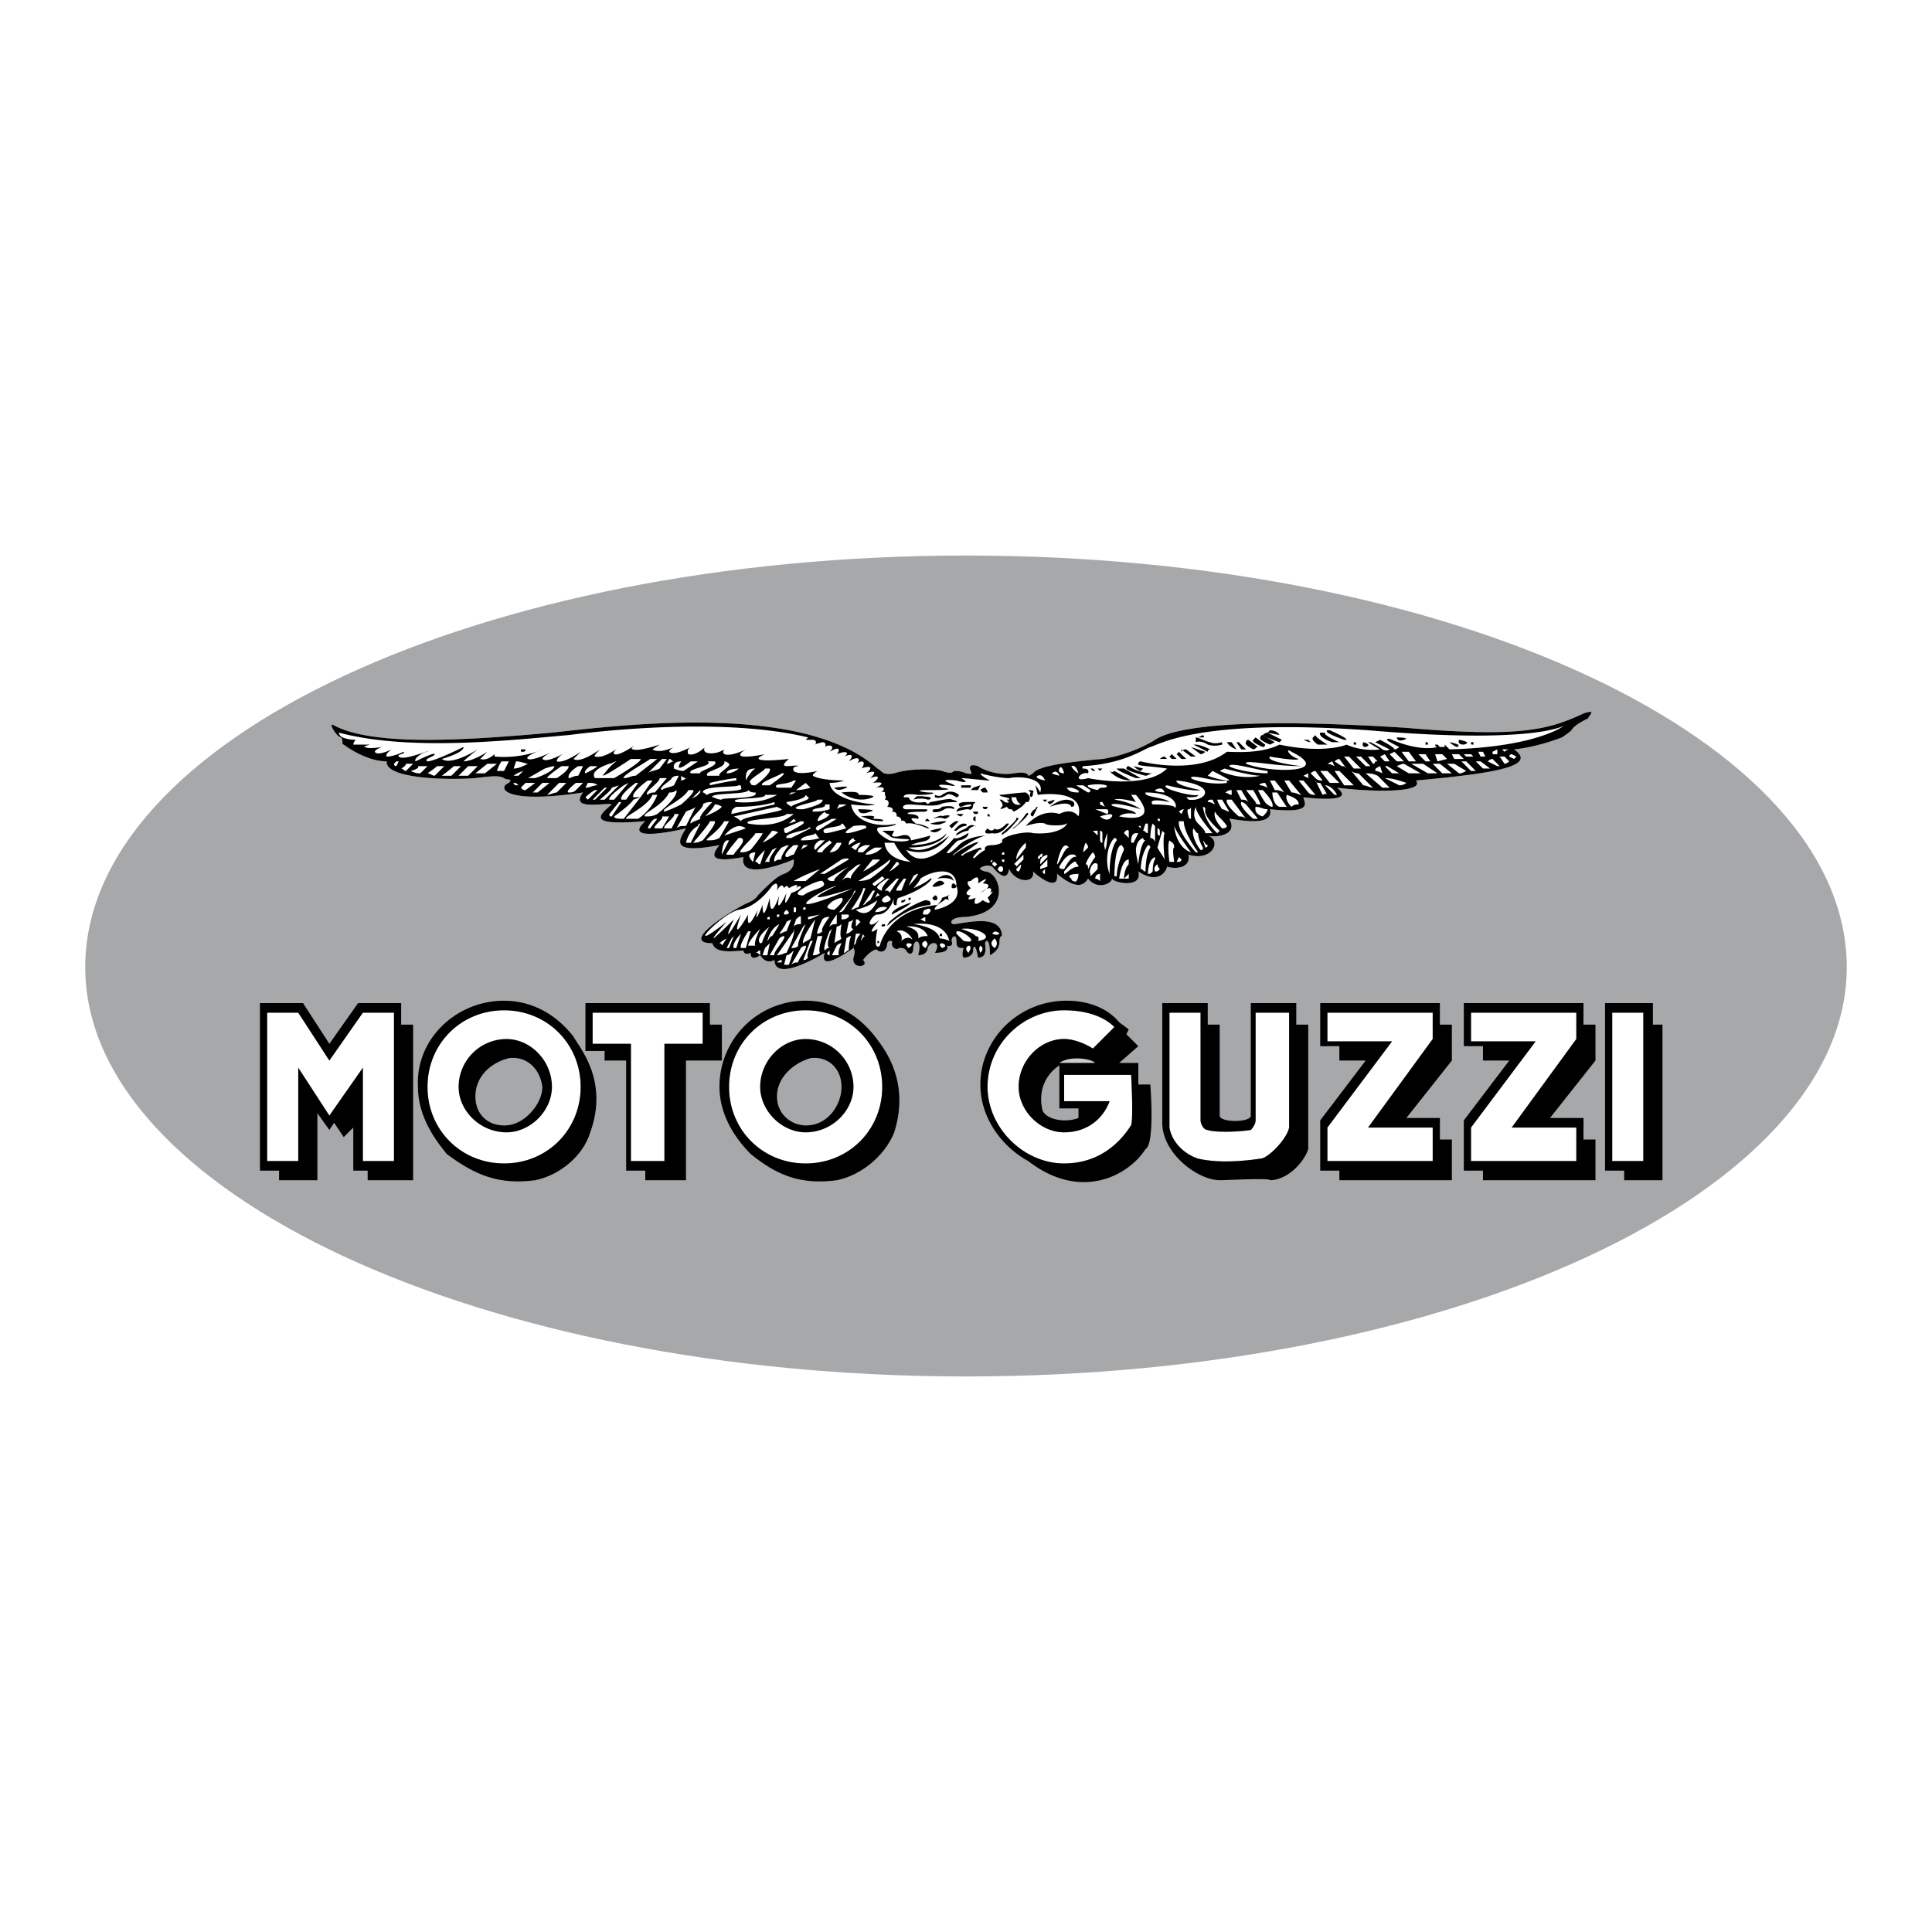
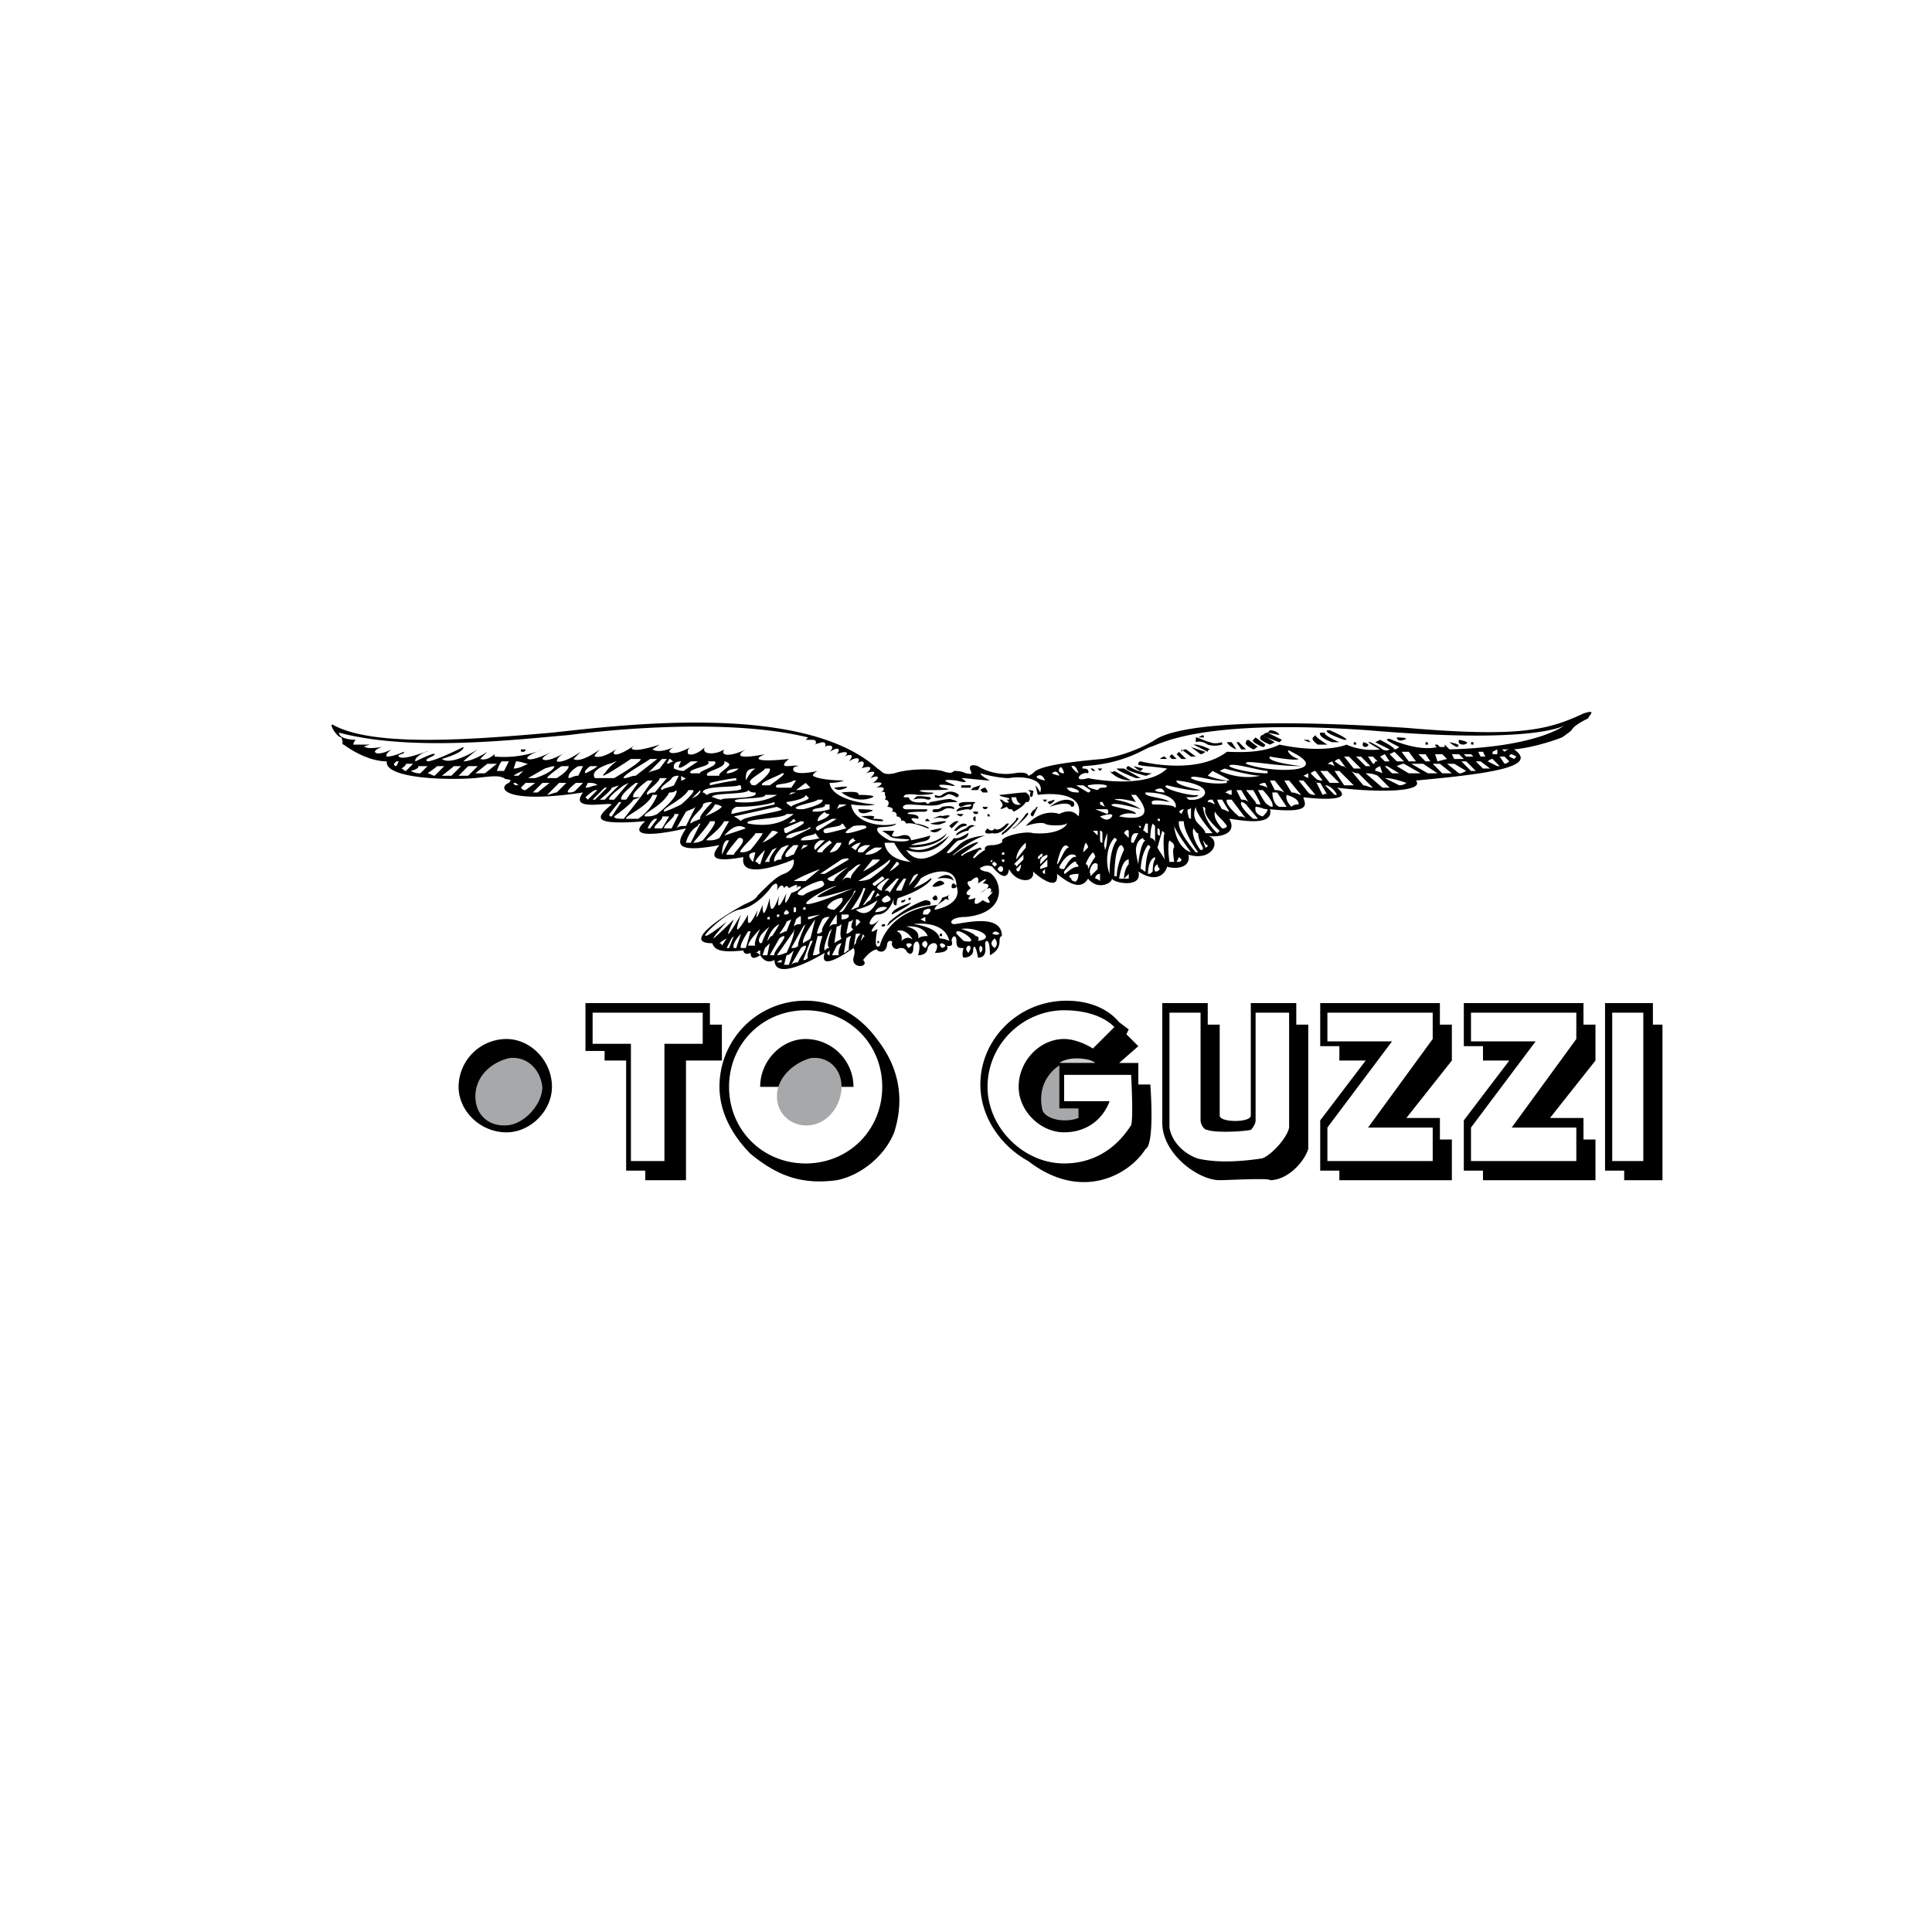
<svg xmlns="http://www.w3.org/2000/svg" width="2500" height="2500" viewBox="0 0 192.756 192.756">
  <g fill-rule="evenodd" clip-rule="evenodd">
    <path fill="#fff" d="M0 0h192.756v192.756H0V0z" />
-     <path d="M8.504 96.498c0-22.686 39.4-41.072 87.874-41.072s87.874 18.387 87.874 41.072c0 22.445-39.4 40.832-87.874 40.832S8.504 118.943 8.504 96.498zm64.234 11.939c0-4.298 3.343-7.641 7.642-7.641 4.298 0 7.641 3.343 7.641 7.641 0 4.299-3.343 7.642-7.641 7.642-4.299-.001-7.642-3.344-7.642-7.642zm40.116 3.821c-1.67 2.626-4.059 3.82-6.686 3.82-4.059 0-7.641-3.582-7.641-7.642 0-4.298 3.582-7.641 7.641-7.641 1.91 0 3.82.478 5.016 1.672l-2.15 2.148c-.715-.478-1.91-.955-2.865-.955-2.387 0-4.537 2.149-4.537 4.775 0 2.389 2.15 4.537 4.537 4.537 2.15 0 3.82-1.193 4.537-3.104h-4.537v-2.627h6.686c-.001.002.239 4.3-.001 5.017zm6.925-.478c0 .238.238.955.717.955.477.238 2.865.238 4.297 0 0 0 .479-.478.479-.955v-10.746h3.344v11.462c-.24 1.194-2.15 3.104-2.867 3.104-1.67.238-4.059.478-6.207 0-1.434-.478-2.627-1.672-2.865-3.104v-11.462h3.104v10.746h-.002zm23.162-8.119l-6.447 8.835h6.447v3.343h-10.506v-3.343l6.447-8.597h-6.447v-2.865h10.506v2.627zm14.329 0l-6.447 8.835h6.447v3.343h-10.508v-3.343l6.447-8.597h-6.447v-2.865h10.508v2.627zm6.685-2.627v14.805h-3.104v-14.805h3.104zm-93.844 3.105H66.29v11.7h-3.343v-11.7h-3.821v-3.104H70.11v3.104h.001zm-27.46 4.298c0-4.298 3.343-7.641 7.641-7.641 4.299 0 7.642 3.343 7.642 7.641 0 4.299-3.343 7.642-7.642 7.642-4.298-.001-7.641-3.344-7.641-7.642zm-9.791-2.626l3.343-4.776h3.104v14.805h-3.104v-9.312l-3.343 4.775-3.104-4.775v9.312h-3.104v-14.805h3.104l3.104 4.776zm.478-33.431c4.059 2.149 13.611 1.433 21.729.716 6.686-.716 25.073-3.104 32.476 3.582.477.239.477.716 1.671.478 1.433-.478 3.821-.478 4.775-.239.717.239.956.239 1.194 0 .238 0 .716 0 1.194.239.239 0 .716.239.478-.239-.239-.478 0-.716.716-.478.717.478 2.148.955 3.582.716 1.432-.239 1.432.239 1.432.239s.24 0 .717-.478c.479-.239 1.193-.716 6.686-1.194 3.105-.478 5.254-1.91 5.254-1.91 1.434-.955 6.447-2.388 25.072-1.194 11.223.956 14.09.239 17.67-1.433 1.434-.478.479.239.479.478-.479.239-1.434.716-1.672 1.194-.238.239-.955.717-.955.717s-2.387.955-4.775 1.194c2.389 1.671-1.91 2.388-9.791 3.104.955 1.194-4.059 1.194-7.879.716 2.148 1.671-3.344.955-3.344.955 0 .478 1.193 1.671-3.342 1.194.477 1.911-3.582.955-4.061.955.955 1.672-1.432 1.911-2.148 1.672 1.432.478.477 2.626-1.91 1.91.238 1.433-1.434 1.433-2.15 1.194 0 .238-.715 1.91-2.865.478.479 1.671-2.387 1.194-2.627.716 0 .478-1.432 1.194-2.387 0-.717 1.194-1.91.478-3.105-.478.24 1.911-1.91.239-2.387-.238.238 1.194-1.672 1.194-2.389-.239-.238 1.672-1.672-.238-1.672-.238s-.477-.239-.955 0c-.715.238.24.478.24.478 1.432 0 2.865 4.059-1.911 4.537-1.671 0-1.671.716-1.194.716.716 0 4.775-1.194 4.775 1.194-.238 0-.238.478-.238.478 0 .238 0 .955-.955 1.433 0-1.91-.477-1.433-.477-1.194 0 .478.238 1.433-.717 1.433-.238-1.433-.479-1.194-.479-.716s-.477.716-.955.716c-.239-.239 0-.956 0-.956-.478 0-.717 0-.717-.716 0-.717-.477-.478-.477 0 .239.716-.478.478-.478.478s.478.716-1.194.716c.716-1.194-.478-1.194-.717-.478 0 0 0 .717-.955.717.478-1.671-.478-1.671-.478-.717 0 .717-.478.717-.716.239-.239-.239-.239-.239-.716-.239-.239.239-.716 0-.716-.478.239-.238-.478-.477-.478.239-.239.955-.955.478-.955.478 0-.239-.717 0-1.433.955.716.717-1.194.955-.955-.239.239-.716 0-.956 0-.956s-3.582 2.627-2.865.478c0 0-5.015 3.104-5.015.716-.478.238-.955.238-1.433-.478-.717.478-.955.239-.955-.239-.478.239-.716 0-.716-.239-2.149.239-2.866 0-3.104-.717-2.865 0 .478-2.388 3.104-3.82.477-.239 1.194-.478 1.433-.955 1.194-1.194 1.91-1.911 2.626-2.149 1.194-.478.955-1.433.955-1.433s-5.492 2.388-5.014-.239c-2.627.478-3.582.239-2.388-1.194-5.015.955-4.06-.478-3.343-1.671-.955.239-6.447 1.433-4.06-.716-5.731.478-4.776-.478-3.343-1.672-.478-.239-4.298.717-2.865-1.193-7.88 1.193-8.596-.478-7.403-.956.478-.478-.238-.239-.478-.478-.477-.239-.955-.239-2.865 0-3.104.239-9.074 0-8.835-1.671-2.149 0-4.298-1.672-4.298-1.672-.239 0 0-.239-.239-.716-.475.001-1.43-1.671-.714-1.193z" fill="#a6a8aa" />
    <path d="M114.287 114.646c-1.672 2.627-6.447 5.253-11.701 1.193-2.627-1.433-4.775-4.298-4.775-7.641 0-4.537 3.82-8.357 8.596-8.357 2.15 0 4.061.716 5.254 2.148l.955.717-.238.478 1.193 1.194-1.91 1.671h1.91v2.149h1.195s.476 5.97-.479 6.448zm-1.433-2.388c-1.67 2.626-4.059 3.82-6.686 3.82-4.059 0-7.641-3.582-7.641-7.642 0-4.298 3.582-7.641 7.641-7.641 1.91 0 3.82.478 5.016 1.672l-2.15 2.148c-.715-.478-1.91-.955-2.865-.955-2.387 0-4.537 2.149-4.537 4.775 0 2.389 2.15 4.537 4.537 4.537 2.15 0 3.82-1.193 4.537-3.104h-4.537v-2.627h6.686c-.001.002.239 4.3-.001 5.017zM83.245 78.588s.239.478 1.194 0c.477-.238-1.194 0-1.194 0zm.716.478s1.433 1.193 3.104.477c.478-.239-1.433-.239-1.433-.239.24-.477-1.671-.238-1.671-.238zm1.671 1.671s0 .717 1.194.239c.956-.239-1.194-.239-1.194-.239zm.24.717c.238 0 .955.478 2.148.478.478-.239-.955-.239-.955-.239.717-.478-1.193-.239-1.193-.239zm1.671 12.655c.239 0 .239-.238 0-.238v.238zm.716-1.91s-.478 0-.239.239c.478 0 .239-.239.239-.239zm1.91-2.387c-.239 0-.239 0-.239.239.478-.001.478-.478.239-.239zm.478-.239h.239c0 .239-.239.239-.239.239v-.239zm4.298-1.194s0-.239.239-.239l.238.239c0 .238-.238.238-.238.238-.239 0-.239 0-.239-.238zm-1.433-.716s1.194-.956 1.672.239c-.477-.479-1.672-.239-1.672-.239zm-.477.716s.716-.956 1.194-.239c-.239.239-1.194.477-1.194.239zm0 1.194l.239-.239c.238 0 .238.239.238.239 0 .239 0 .239-.238.239 0 0-.239 0-.239-.239zm-4.298 2.626s1.671-1.671 4.06-1.91c.239-.478-.478-.478-.478-.478s-1.671.478-3.582 2.149c-.478.717 0 .239 0 .239zm.239-.955s1.91-.955 1.91-1.194c-2.149.717-1.91 1.194-1.91 1.194zm4.775 2.15c0-.239 0-.239.238-.239v.239h-.238zM51.963 74.768h.478c0 .239-.239.239-.239.239-.239 0-.239 0-.239-.239zM33.338 72.38c4.059 2.149 13.611 1.433 21.729.716 6.686-.716 25.073-3.104 32.476 3.582.477.239.477.716 1.671.478 1.433-.478 3.821-.478 4.775-.239.717.239.956.239 1.194 0 .238 0 .716 0 1.194.239.239 0 .716.239.478-.239-.239-.478 0-.716.716-.478.717.478 2.148.955 3.582.716 1.432-.239 1.432.239 1.432.239s.24 0 .717-.478c.479-.239 1.193-.716 6.686-1.194 3.105-.478 5.254-1.91 5.254-1.91 1.434-.955 6.447-2.388 25.072-1.194 11.223.956 14.09.239 17.67-1.433 1.434-.478.479.239.479.478-.479.239-1.434.716-1.672 1.194-.238.239-.955.717-.955.717s-2.387.955-4.775 1.194c2.389 1.671-1.91 2.388-9.791 3.104.955 1.194-4.059 1.194-7.879.716 2.148 1.671-3.344.955-3.344.955 0 .478 1.193 1.671-3.342 1.194.477 1.911-3.582.955-4.061.955.955 1.672-1.432 1.911-2.148 1.672 1.432.478.477 2.626-1.91 1.91.238 1.433-1.434 1.433-2.15 1.194 0 .238-.715 1.91-2.865.478.479 1.671-2.387 1.194-2.627.716 0 .478-1.432 1.194-2.387 0-.717 1.194-1.91.478-3.105-.478.24 1.911-1.91.239-2.387-.238.238 1.194-1.672 1.194-2.389-.239-.238 1.672-1.672-.238-1.672-.238s-.477-.239-.955 0c-.715.238.24.478.24.478 1.432 0 2.865 4.059-1.911 4.537-1.671 0-1.671.716-1.194.716.716 0 4.775-1.194 4.775 1.194-.238 0-.238.478-.238.478 0 .238 0 .955-.955 1.433 0-1.91-.477-1.433-.477-1.194 0 .478.238 1.433-.717 1.433-.238-1.433-.479-1.194-.479-.716s-.477.716-.955.716c-.239-.239 0-.956 0-.956-.478 0-.717 0-.717-.716 0-.717-.477-.478-.477 0 .239.716-.478.478-.478.478s.478.716-1.194.716c.716-1.194-.478-1.194-.717-.478 0 0 0 .717-.955.717.478-1.671-.478-1.671-.478-.717 0 .717-.478.717-.716.239-.239-.239-.239-.239-.716-.239-.239.239-.716 0-.716-.478.239-.238-.478-.477-.478.239-.239.955-.955.478-.955.478 0-.239-.717 0-1.433.955.716.717-1.194.955-.955-.239.239-.716 0-.956 0-.956s-3.582 2.627-2.865.478c0 0-5.015 3.104-5.015.716-.478.238-.955.238-1.433-.478-.717.478-.955.239-.955-.239-.478.239-.716 0-.716-.239-2.149.239-2.866 0-3.104-.717-2.865 0 .478-2.388 3.104-3.82.477-.239 1.194-.478 1.433-.955 1.194-1.194 1.91-1.911 2.626-2.149 1.194-.478.955-1.433.955-1.433s-5.492 2.388-5.014-.239c-2.627.478-3.582.239-2.388-1.194-5.015.955-4.06-.478-3.343-1.671-.955.239-6.447 1.433-4.06-.716-5.731.478-4.776-.478-3.343-1.672-.478-.239-4.298.717-2.865-1.193-7.88 1.193-8.596-.478-7.403-.956.478-.478-.238-.239-.478-.478-.477-.239-.955-.239-2.865 0-3.104.239-9.074 0-8.835-1.671-2.149 0-4.298-1.672-4.298-1.672-.239 0 0-.239-.239-.716-.475.001-1.43-1.671-.714-1.193zm64.473 4.776s1.672.478 2.865.478c1.195-.239 3.582 0 3.105 1.433-.24-.478-.479-.717-.479-.717l.238.955s4.777-.716 4.061 2.149c-.717-.955-1.91-.239-1.91-.239s-1.672-.716-3.344 1.194c1.434-.478 1.91-.239 1.91-.239.238.239 1.91.239 2.148 0 .24-.239-.238 1.194-3.342.955-.717-.238-2.865.239-3.105.717.24.239-.477.478-.955.478-.955 0-.715.478-.715.478s-.479.239-.955.716c-.24.239-.24 0-.24 0s.717-.955.717-.716c.238 0 0-.239 0-.239s-1.433.478-1.671.716-.239 0-.239 0 1.434-.955 1.672-1.194-1.194.239-2.388 1.194c-.716.478 1.433-1.433 3.105-1.91.238 0-1.672 0-2.627.955-1.194 1.194-1.194.716-1.194.716s.955-1.194 1.194-1.194.955-.239.955-.717c.239-.238-.955.717-1.433.478-.716.955-3.343 3.343-4.776 1.194 2.866.955 4.298-1.433 4.298-1.433s-2.388 2.149-4.06 1.194c3.343 0 3.821-1.433 3.821-1.433s-.956 1.194-3.582 1.194c.956-.478 1.911-.239 1.911-.955-.717.239-1.911.478-1.911.478s0-.717-.955-.478c-.716.239-.955 0-.955 0l.239-.478H88.02l.717.478c.239.478 2.388.239 1.91.478s-1.91 0-1.91 0-1.433-.717-1.194-1.194c0-.239 1.433 0 1.91-.478-1.91.478-4.298-.239-4.537-1.911 1.91.239 2.388 0 2.388 0s-4.298-.239-4.537-2.149c.955 0 1.433-.239 1.433-.239s-2.388 0-3.104-.478c0-.239.478-.478.478-.478s-1.911.478-2.388 0c-.239-.478.478-.478.478-.478-.239-.239-2.388.478-.955-.717-2.149.239-4.06.239-2.388-.478-2.388.478-3.104.239-1.91-.477-1.433.716-2.627.716-2.149 0-.716.477-1.671.477-1.91.239-.239-.239 0-.478 0-.478s-.955.956-1.671.716c-.239-.477.239-.716.239-.716s-1.672.956-2.149.478c0-.239.478-.478.478-.478s-1.433.716-2.149.239l.716-.478s-2.149.717-2.626.478c-.478 0 .239-.478.239-.478s-1.672 1.194-2.149.955c-.239-.238.478-.716.478-.716s-1.433 1.194-2.388.956c-.239 0 .478-.716.478-.716s-1.91 1.433-2.626.955l.716-.716s-1.672 1.194-2.388.955c0-.478.955-.955.955-.955s-1.91 1.194-2.388.716c0-.238.955-.716.955-.716s-1.91.955-2.388.716c-.478-.238 1.433-.955 1.433-.955s-1.911.955-4.776.716v-.239s-.716.717-1.433.478l.717-.716s-1.433.955-2.388.955c.478-.478 1.433-1.194 1.433-1.194s-2.626 1.671-3.582.955c2.388-.716 2.149-1.194 2.149-1.194s-2.866 1.433-3.582 1.433c-.478-.239.716-.478.716-.717 0-.238-1.91.717-1.91.717-.238-.239.716-.955 1.194-.955.238-.239-2.388.955-2.866.478-.239-.239.716-.239.478-.478 0 0-.955.478-1.671.478-.239-.239.478-.716.478-.716s-1.433.716-1.672.239c0-.239.717-.478.717-.478s-1.433.239-1.672 0c-.478 0 .478-.239.478-.239h-1.671c0-.239.238-.478.238-.478s-1.671 0-1.671-.716c7.164 1.911 17.432.716 22.924.239 1.91-.239 15.043-1.91 23.878.239l-.238.238h.716s.478 0 .239.478c-.239 0 .716-.239.716-.239s.478 0 .239.478c.239-.239 1.194-.239.478.478 1.194-.717.955 0 .716.238 1.194-.477 1.194 0 .716.239 1.194-.478.716.238.478.478 1.194-.717 1.194 0 .716.239 1.194-.716.716.478.478.478 1.433-.478.955.239.478.478 1.433-.478.716.239.477.478 1.194-.478.717.239.239.478 1.671-.239.478.478.239.478 1.433-.239.716.478.478.478.716-.239.478.238.478.238.239.239 0 .478 0 .478.478 0 .478.478.239.717.478 0 .716.238.478.478.478 0 .478.238.478.478.478 0 .478.478.478.478.239-.239.478.239.478.239s.478-.239 2.149.478c.478 0-.716-.478-1.194-.478-.239-.239-.955-.716.239-.478.239-.478-.955-.478-.955-.478s-.716-.238 1.671-.238c.478-.239 0-.239 0-.239h-1.91c-.478 0-.478-.478.239-.478.955 0 2.388.239 3.104 0 .478-.239 1.194-.239 1.671-.239.239 0-.238-.239-.477-.239 0-.239-1.91.239-2.149.239-.239.239-.239.239-.478 0-.239 0-1.433.239-1.671-.478h-.478s-.239-.477 1.433-.239c1.433 0 1.91-.238 1.194-.238-.717 0-1.672-.239-.478-.239s3.343 0 1.671-.239c-.955-.478.717-.239.717-.239s1.194.239 0-.239.716-.239.716-.239 1.671.478.478-.239c.478 0 2.389.239 2.865.239-.963-.479-.963-.718-.963-.718zm-46.564-.478c.478 0 .955-.239 1.433-.478-.239 0-.716-.239-1.194-.239l-.239.717zm-.478-.716h-.716c-.239.239-.478.955-.478.955h.716l.478-.955zm-1.193.239h-.955l-1.194.955h.955l1.194-.955zm-1.911.238h-.955l-.956.955h.956l.955-.955zm-1.671 0h-.716c-.239.239-1.194.955-1.194.955h.955l.955-.955zm-1.672 0h-.716c-.239.239-.955.716-.955.716.238 0 .478.239.716.239l.955-.955zm-1.671 0h-.956c.239.239-.716.478-.716.478.478.239.716.239.955.239l.717-.717zm-1.433-.238h-.717c0 .239-.478.478-.478.478.239 0 .239.239.478.239l.717-.717zm-1.433-.239h-.239l-.239.239c0 .239.239.239.239.239l.239-.478zm11.94 2.388c-.239-.239-.239-.239-.478-.239 0 .239.239.239.478.239zm6.686.238c.478 0 .716-.239 1.194-.239-.239-.239-.478-.239-.955-.239l-.239.478zm1.193.239h-.239c-.478.239-.955.716-.955.716l.239.239.955-.955zm8.358-.955s.239 0 .478-.239c0 0-.239 0-.478-.239v.478zm-5.969 2.149h-.239l-.955 1.194c0 .239 0 .239.239.239l.955-1.433zm6.924-.239c.238-.239.478-.239.716-.478.239-.238.239-.238.239-.478l-.955.956zm-3.342 1.91h-.239c-.478.239-.716.956-.716.956h.239l.716-.956zm4.775-.238c.478-.239 1.194-.478 1.671-.955 0 0-.239-.239-.716-.239 0 .239-.955 1.194-.955 1.194zm-.477.716c-.239 0-.239.239-.239.239-.955.478-1.194 1.671-1.194 1.671h.478l.955-1.91zm2.865 1.672h-.239c-.478.239-.478 1.433-.478 1.433l.717-1.433zm3.343.239c.478-.239.955-.478 1.433-.956.239 0 0-.238-.478-.238l-.955 1.194zm-.716.955s-1.194 0-.239.955l.239-.955zm4.537-.239c.238-.239.478-.239.716-.478h-.478l-.238.478zm-27.7-7.88c-.716.239-.955.478-.955.478h.478l.477-.478zm6.209.239c.478-.239.955-.478 1.194-.716h-.716c-.001-.001-.717.477-.478.716zm8.118-.955c.239 0 .478-.239.716-.239-.238 0-.238-.239-.478-.239l-.238.478zm5.97.955c.478 0 .955-.239 1.194-.478 0 0-1.194 0-1.194.478zm1.911.716v-.239c0-.716.238-.955.955-.955-.478.239-.955 1.194-.955 1.194zm5.969.239l.478.478s-.717.239-1.433.239l.955-.717zm-25.072-1.672c-.239 0-.956.239-.956.239l-1.671.955h.716c1.433-.477 1.911-.955 1.911-1.194zm1.432 0h-.716s-1.433.955-1.433 1.194h.955s1.194-.716 1.194-1.194zm1.433 0h-.478c-1.194.716-.955 1.194-.955 1.194.239 0 .478-.239.955-.239l.478-.955zm-4.776 1.672h-.955l-.478.478c.239.239.239.239.478.239l.955-.717zm1.433 0h-.716l-.956.956h.478l1.194-.956zm1.671 0h-.717l-1.193 1.194c.238 0 .716-.238.955-.238l.955-.956zm1.672 0h-.716c-1.194.956-.716.956-.716.956.239 0 .478 0 .716-.239l.716-.717zm3.343-2.149c-.239 0-.478.239-.717.239-2.149.716-1.433 1.433-1.433 1.433h1.91s2.866-1.671 2.627-1.911h-.955s-3.582 2.388-2.627 1.433c.717-.955 1.195-1.194 1.195-1.194zm4.06-.239h-.717c-.239.239-2.865 1.672-2.627 1.911.478 0 .717-.239 1.194-.239l2.15-1.672zm.954 0h-.478l-1.433 1.433c.239-.239.716-.239 1.194-.478l.717-.955zm5.731 7.641c.239-.239 1.194-1.433 2.149-.716l-2.149.716zm1.194-5.492v-.239c-.239 0-1.671.239-2.626.478v.239s2.149-.478 2.626-.478zm0 2.149c2.627.239 4.06-.716 4.06-.716H76.32c.239.477-3.821.238-2.866.716zm3.821.239v-.239s-1.194.478-3.821.478c-.477.238-.477.478-.477.716l4.298-.955zm-2.627 1.91c1.433.239 3.104.239 4.537-.956h-.716c-.239.478-4.537.478-3.821.956zm4.776-3.104h-.478l-.239.238.717-.238zm4.059 1.671c.239-.238.716-.238.955-.478h-.716l-.239.478zm-.716-.477h-.477c.239.478-1.433.239-1.194.717.478 0 .956 0 1.672-.239v-.478h-.001zm-3.343 1.672l-.239-.239-.478.478.717-.239zm.478 1.91c.478 0 1.193 0 1.91-.239-.239 0-.239-.239-.478-.478 0 .239-1.432.239-1.432.717zm2.865-2.627c-.478 0-.478-.238-.478-.238-.239.238-.716.478-.716.955 0 0 .955-.24 1.194-.717zm-.477 1.91c.478 0 1.194-.238 2.149-.477-.239-.239-.239-.478-.478-.478 0 .478-2.388.239-1.671.955zm0 .717h-.478c-.478.239-.717.716-.478.955l.956-.955zm.477 1.194c.478 0 .955-.239 1.194-.955h-.478l-.716.955zm2.388-2.627s-2.388 1.433 1.194.239c.477-.478-1.194-.239-1.194-.239zm.239 1.433c-.239 0-.239-.239-.239-.239-.478.239-.478.478-.478.716l.717-.477zm.955 1.432c.716 0 1.194-.239 1.671-.716h-.716s-.955.478-.955.716zm-4.537 1.433c-1.91.716-2.627 1.194-2.627 1.194h1.194l1.433-1.194zm5.97-.955h-.716l-.956 1.194s1.433-.717 1.672-1.194zm.955 1.194c.478-.239.955-.717.955-.717 0-.239-.239-.239-.239-.239l-.716.956zm0-1.194c0 .239-3.104 2.149-3.104 2.149s.717 0 1.194-.239c-.001.001 2.387-1.671 1.91-1.91zm-4.06.717l-2.149 1.194c.239.239.239.239.716.239-.238-.239 1.433-1.433 1.433-1.433zm-6.447 4.536l.239-.239.238.239c0 .239-.238.239-.478.239l.001-.239zm.955-.238v-.239c.239 0 .239 0 .239.239s0 .239-.239.239v-.239zm.955-.239h.239c0 .239 0 .239-.239.239v-.239zm-2.626.716h.239c0 .239 0 .239-.239.239v-.239zm-.955.478c0-.239 0-.239.239-.239v.239h-.239zm.477-3.343s-1.433 2.149-3.343 2.388c-1.91.478-5.731 4.776-1.194 1.194-3.343 3.82.716-.239.716-.239s-1.671 3.582.716-.478c-1.194 3.343.716 0 .716 0-.238 2.149.956-.478.956-.478-.478 1.91.478-.478.478-.478 0 2.149.716-.716.716-.716 0 2.626.955-.239.955-.239-.478 2.388.717-.239.717-.239-.478 2.149.477 0 .477 0 1.433-.478.956-.955.478-.478.478-.716-.716 0-.716 0-.238-.477-.478 0-.478 0-.239-.716-.716.239-.716.239.238-1.192-.478-.476-.478-.476zm5.015-.478c-.239-.239-3.821 1.433-1.911 1.433.955-.717 2.627-.717 1.911-1.433zm1.432.478c-1.433.238-6.925 3.82 1.671.238-6.924 2.15-1.671-.238-1.671-.238zm-10.984 5.253c-.478.239-.716.477-.716.477.239 0 .239.239.239.239l.477-.716zm8.119-1.91c.239 0 .717-.239 1.194-.478l-1.194.239v.239zm-2.866.477c-.955.478-1.194 1.672-1.194 1.672.239-.239.239-.478.478-.478 0 .001.478-.716.716-1.194zm-.955.239c-1.194.955-1.194 1.433-.955 1.671.239 0 .239-.238.239-.238s.478-1.194.716-1.433zm-.955.239s-1.194 1.194-1.194 1.672h.717c-.24-.24.477-1.672.477-1.672zm-1.91.477s-.955.955-.716 1.433h.239l.477-1.433zm1.91 1.672c-.239 0-.239.239-.478.239.239 0 .239 0 .478.239v-.478zm5.492-3.104s-1.433 1.911-1.194 2.388c.239-.238.478-.238.717-.477l.477-1.911zm-3.343 4.059c-.239 0-.478.238-.478.238h.478v-.238zm7.403-3.343l.478-.478c-.239 0 0-.239-.478-.239v.717zm-2.627 2.388l-.239.239s0 .239.239.239v-.478zm3.105-.955c.238-.239.238-.478.478-.478-.239 0-.239-.239-.239-.239l-.239.717zm2.387-9.79s0 1.671 2.626 1.91c-.955-.478-1.671-1.91-1.671-1.91h-.955zm.239 5.253s-.955.478-.239.716c1.194-.238.239-.716.239-.716zm-3.104 1.433s1.194 1.194 2.149-.955c-.956.716-2.149.955-2.149.955zm5.253 3.342s-.478 0 0 .478c.716-.478 0-.478 0-.478zm1.671-.238s-.716.238 0 .716c.478-.478 0-.716 0-.716zm1.672.238s-.478 0 0 .478c.717-.238 0-.478 0-.478zm-2.865-1.91s2.388.239 2.627 1.433c.478 0 .955.239.955.239-.478-2.149-3.582-1.672-3.582-1.672zm-.717.239s1.433.238 1.194 1.194c.239-.239.716-.239.955-.239-.477-1.194-2.149-.955-2.149-.955zm-.477 1.433s.478-.478.955-.239c.478.477-.478-1.194-1.433-.717.716.239.478.956.478.956zm-5.97-4.298c-1.194.239-1.433.955-1.433.955s.239.239.716.239c.001 0 1.194-.955.717-1.194zm3.343 0s.239-.239.478-.239l-.239-.239-.239.478zm.955-1.91l-.239-.239-.955.717s0 .239.239.239l.955-.717zm2.388.716c.239-.239.716-.716.955-1.194-.239 0-.478.239-.478.239l-.477.955zm9.074-1.433c-.238-.239-.238-.239 0-.478.478-.239.478.717 0 .478zm-.955-.955l.238-.239v.239h-.238zm.238.238c0-.239.24-.239.24-.239l.238.239-.238.239-.24-.239zm.955-.477h.24v.239c-.24 0-.24 0-.24-.239zm0-.478c0-.239 0-.239.24-.239v.239h-.24zm3.582.239l.24-.239s.238-.239.238 0c0 0 0 .239-.238.239 0 .239-.24.239-.24 0zm11.939-2.388v-.477c.24 0 .24.239.24.477v.239c-.24 0-.24-.239-.24-.239zm0-1.433h.24v.239s-.24.001-.24-.239zm-11.222-3.82s-1.193-.239-.717-.478c.479-.238.717.478.717.478zm1.433-.477s-.955-.239-.717-.239c.477-.478.717.239.717.239zm.477-.239s-.717 0-.477-.478c.239-.477.477.478.477.478zm.478-.239v-.239.478-.239zm.956.239s-.479-.239-.717-.716c.476-.239.717.716.717.716zM96.617 94.349s-.478.238 0 .716c.477-.716 0-.716 0-.716zm2.627-.717s-.717.477 0 .955c.477-.478 0-.955 0-.955zm-1.433.717s-.238.238 0 .716c.478-.478 0-.716 0-.716zm1.193-1.195s.479.239.717 0c-.477-.477-.717 0-.717 0zm-3.582 0c-.238-.955 2.867 1.194.717.717l-.717-.717zm1.912.24s.477 0 .238.478c1.91-.239 0-1.433-1.672-1.194 1.434.476 1.434.716 1.434.716zm0-3.821s-.478 1.194.715.239c1.195.716.479-.239.479-.239s.955-.956.238-.478c.238-.239.238-.955-.955 0 1.672-.955.238-.955.238-.955.955-.956-.477 0-.477 0 .238-1.194-.716-.239-.716-.239-.717 0 0 .716 0 .716-.956.717 0 .717 0 .717-.717.716.478.239.478.239zm-5.016 2.388v-.478l-.477.239.477.239zm-.238-.717h.478s.478-.478.239-.478c0-.239-.478 0-.478 0-.239.001-.239.478-.239.478zm-4.298 3.105s.716-3.582 5.73-4.06c.478-.478.478-.716.478-.716l.717-.239c0-.239-.239.239 0 .478 0 0-.478-.239-.478 0-1.194.716-.955.955-.955.955s2.865-.478 2.148-2.388c0-2.149-2.626-1.433-3.581-.716-.239.478-.717.955-.717.955s1.194-.477 1.672-.955c.478-.239-.239.955-3.104 1.91-.239 0-.239.716-.239.716s-.478.239-.239-.716c-.478 1.433-1.194 1.671-1.671 1.671-.478 0-.956.955-.717.955.239.239.956-.478.956-.478s-1.672 1.911-.239.955c-.478 2.389.239 1.673.239 1.673zm68.292-21.969s-2.865 1.91-19.58.478c-16.953-1.194-20.773 1.433-21.729 1.671-.717.239-2.627 1.672-6.688 1.911 0 0-.238.239 0 .239.717 0 .479.478.479.478-.717-.239-1.672.955 0 .478 1.193.239 5.969.955 7.879-.955-1.432-.239-3.104-.239-2.865-.478 0-.239.24-.239.24-.239s5.492 1.433 8.596-.955c.717 0 3.342.238 5.252-.717 4.539.955 6.688 0 6.688 0s1.432.717 3.342.478c-.477-.239-1.193-.717-1.193-.717h.238s.955.478 1.195.717c.477.239.715 0 .715 0l-1.432-.717.477-.239s1.434.716 1.434.956c.238 0 .479-.239.479-.239s-1.434-.716-1.195-.716c0-.238.479 0 .479 0s2.627 1.194 4.537.716c-.24 0-.24-.239-.24-.239h.24l.238.239h.477v-.24l.479.478c8.833-.239 11.458-2.388 11.458-2.388zm-13.849 1.91v-.239c.24 0 .24 0 .24.239h-.24zm4.537-.239h.24v.239c-.24 0-.24 0-.24-.239zm-7.403-.477s0 .477.717.238c.717-.238-.717-.238-.717-.238zm-4.297.716v-.239c.238 0 .238 0 .238.239h-.238zm.956-.239s-.24.478.238.478c.717-.239-.238-.478-.238-.478zm8.595 0s.238.239.717.478c.715-.239-.717-.478-.717-.478zm.955-.239s-.238.478.477.478c.957-.239-.477-.478-.477-.478zm-36.773 2.866l.238.239h.24l-.24-.239h-.238zm.717 0l.238.239.238-.239h-.476zm3.582-.239s.477.478.717.478l.238-.239-.955-.239zm6.447-2.865h.477c.238 0 0-.239 0-.239l-.477.239zm-.238.477s.477-.239 1.193.239c.717.239 1.432 0 1.432 0v-.239s-.715.239-1.193 0c-.238 0-1.193-.477-1.432-.477v.477zm11.222-.239h-.479s.479.239.717.239l-.238-.239zm3.582 0h.238c0-.238-1.672-.955-1.672-.955h-.238c-.478.239 1.672.955 1.672.955zm-11.224.239h-.477s.238.478.955.717l-.478-.717zm4.775-.716c-.238-.478-.953-.478-.953-.478l-.24.239 1.193.239zm-11.461 2.149c-.238 0-.477.238-.477.238h.715l-.238-.238zm4.299-.477c0-.239.238-.239.238-.239-.955-.478-1.432-.478-1.432-.478h-.24l1.434.717zm-9.312 1.91c-.24.239-.479 0-.479 0s.717.955 2.148.955l-1.669-.955zm3.103.478c.238 0 .479-.239.717-.239-1.434 0-2.389-.716-2.389-.716s-.238 0-.238.239 1.91.716 1.91.716zm-7.402 1.193h-.479c.24.239.24.478 1.195.478.239-.239-.716-.478-.716-.478zm2.627.239c.238-.239.238-.239.717-.239.715-.239-.479-.478-1.672-.239-.239.239.955.478.955.478zm-7.164 5.731v-.478s-.955.716-.955 1.671l.955-1.193zm-.955 2.149s0 .239.238.239c0 0 .24-.239.24-.717l-.478.478zm2.865 0v.478s-.238 0-.238-.238l.238-.24zm-.477-.478c0-.478 0-.716.715-.955v.239l-.715.716zm2.865-1.671c-.717-.955-1.195 1.671-1.195 1.671.24 0 .717-1.671 1.195-1.671zm.239 3.105c0 .239.238.239.238.239.238.239.479-.239.479-.717 0 0-1.434 0-.717.478zm1.672-3.105c0-.239-.238-.478-.238-.478s-.24.478-.24.955l.478-.477zm.716 3.105s.238 0 .477.239v-.717s-.477 0-.477.478zm.239-4.776h-.479s.24.238.479.478v-.478zm2.627 4.776h.477v-.478l-.477.478zm.476-4.776c-.238-.239-.477.238-.477.238l.477.478v-.716zm2.627 4.059c.238 0 .238 0 .479-.239-.24-.238-.24-.478-.24-.478s-.477.24-.239.717zm-1.431-4.537h-.24l.24.239v-.239zm3.58 3.582c.24 0 .479 0 .479-.239l-.238-.239-.241.478zm-.239-3.582c0 .239.238 2.149 1.672 2.626 0 .001-1.433-1.91-1.672-2.626zm3.104 2.149s.24 0 .24-.239c-.24 0-.24-.239-.479-.478l.239.717zm-2.149-3.821c-.238 0-.477.239-.477.239l.238.238.239-.477zm3.821 1.911c.479 0 .479-.239.479-.239-.479-.717-.955-.955-1.193-1.433-.241.716.714 1.672.714 1.672zm-.955-2.866c-.238 0-.477 0-.477.239.238 0 .238 0 .717.239l-.24-.478zm5.015 1.672c.238-.239.477-.478.477-.717-.477 0-.717-.238-1.193-.238-.001 0-.239.716.716.955zm-3.105-2.627c-.477 0-.477.239-.715.239.238 0 .477.238.715.238v-.477zm5.971 1.672c.238-.239.477-.239.717-.239 0-.478-.479-.716-1.195-.955-.001 0-.239.477.478 1.194zm-2.627-2.388c-.479 0-.717.239-.479.239 0 0 .24 0 .717.239l-.238-.478zm6.923 1.194h.24c-.24-.478-.717-.955-1.193-.955l.953.955zm-2.625-2.149l-.479.239.479.239v-.478zm9.075 1.194c.477 0 .715-.239.715-.239-.715-.239-1.432-.478-2.148-.478l1.433.717zm-1.912-1.911c-.477.239-.477.239-.477.478 0 0 .238 0 .717.239l-.24-.717zm13.373-.716l.238-.238-.477-.239s-.24 0-.24.239l.479.238zm-18.149.239l-.477.239s.238 0 .715.239l-.238-.478zm17.193-.955c.238-.239.477-.239.477-.239h-.715l.238.239zm-38.445 6.447s4.299.955 1.672-2.149h-.479l.479.716s-1.672-.478-2.148-.239c1.67.239 2.627.955 2.627.955s-2.389-.716-2.867-.478c-.477.239 2.389.478 2.389.955-1.194-.237-1.673.24-1.673.24zm-1.91 0s.717.716 1.193 0c.241-.477-1.193 0-1.193 0zm-.477-.717l1.193.478c.238-.238 0-.478 0-.478h-1.193zm.477-.477l.479.239-.24-.478h-.238v.239h-.001zm5.492-1.433s.717-.478.955.239c.239 0-.955 0-.955-.239zm-.238 1.433s1.91 0 2.148.239c.238.478.717-1.433-2.865-1.433-.238.477 1.91.477 2.389.955-2.389-.478-1.672.239-1.672.239zm3.582-.478c1.67.239 3.104-1.433-1.195-1.91-.238.478 2.389.955 2.389.955s-.477.239-3.344-.478c-.955.239 2.627 1.194 3.105.955 0 .239-.479.239-1.195.239l.24.239zm.238-2.149c.238.239 2.148.716 3.582.478v-.239c-.955.239-3.582-.716-3.582-.239zm1.672-.238s1.193.478 2.148.478c.238 0-1.672-.955-1.672-.955l-.476.477zm1.193-.478s1.91.955 4.059.478c-.955 0-3.58-.716-3.58-.716l-.479.238zm.956-.478c.238.239 2.148.716 3.82.716v-.239c-.717.001-3.82-.954-3.82-.477zm1.671-.238c2.389.955 8.834.955 4.537-1.194-.717-.478-.238.478.717.716-.24.239-2.865-.238-2.865-.238s-.717.478 3.104.955c-2.866-.001-5.731-.717-5.493-.239zm-19.58 4.298s1.91-.717 2.148 0c.477 0 .238-.478.238-.478-.954-.716-2.386.478-2.386.478zm0-.239s.477-.239.477-.478c.238 0 0 0 0 0l-.717.239.24.239zm-.478-.239l.238-.239h-.476l.238.239zm-1.432-.955c-.24.477.238.716.238 0 .238-.239-.479-.239-.479-.239l.241.239zm.238 2.388l.477-.955s-.238 0-.238.238c-.238 0-.477.478-.477.478 0 .239.238.239.238.239zm-1.91 1.194s1.193-.956 1.432-1.433c0-.238-.238 0-.238 0s-.955 1.433-1.434 1.433h.24zm.477-.956s-1.193 1.433-1.432 1.433c-.24.239-.24.239-.24 0 0 0 1.434-1.193 1.434-1.433 0-.238.238 0 .238 0zm-.955.478s-.717 1.194-1.672.955c0 0-1.193.239-.477-.477.477.477.717 0 .717 0s.238.477 1.193-.478h.239zm-2.149-.716v-.239c.238 0 .238.239.238.239h-.238zm-1.433-.477h.478c0 .238 0 .238-.238.238 0 0-.24 0-.24-.238zm.955-.478h.478c0 .238-.238.238-.238.238s-.24 0-.24-.238zm-.955 1.193s0-.238.24-.238v.477c-.24.001-.24-.239-.24-.239zm-4.776.24s0-.239.239-.239l.239.239h-.478zm7.164-2.866h0zm-1.433 0h.479s0-.239-.238-.478c-.24 0-.479.239-.479.239l.238.239zm-1.193-.239h.716l.238-.478-.717.239-.237.239zm-.956-.239h.956v-.238H95.9v.238zm-4.775 1.194s.717-.239 1.433 0c.478 0 .239-.239.239-.239s-1.433-.239-1.433 0l-.239.239zm2.149-.239s.478.239 1.194-.239c.239-.238.955.239.955.239.239 0 .239-.239.239-.239s-.716-.716-1.672 0c-.238.239-.716 0-.716 0v.239zm-.478 3.344s.478.478 1.193-.239c-.477 0-1.193.239-1.193.239zm0-.717s.716.239 1.193 0c.717-.239.239-.239.239-.239-.477.001-1.432.239-1.432.239zm.239-.478s.716-.238 1.194 0c.239 0 .478-.238.478-.238.239-.239-.955 0-.717 0 0-.239-.955.238-.955.238zm0-.715s.477.238 1.194-.239c.478-.238.955 0 .955 0s.238-.478-1.194-.238c-.478.477-.955-.001-.955.477zm1.91 1.671l.716-.716h-.239c-.238 0-.716.478-.716.478l.239.238zm.239.239h.238s.478-.478.956-.478c.239-.239-.239-.239-.239-.239-.477 0-.955.717-.955.717zm.238.477s.717-.478 1.194-.478c0-.239.477-.478.717-.478 0 .239-.24-.478-.956.239-1.193.478-.955.717-.955.717zm0-2.149h.717l-.239.239c-.238 0-.478-.239-.478-.239zm0-.238s.717-.239 1.194-.239c.477.239.477-.478.477-.478l.24-.239h-.956s-.716 0-.716.239.239.239.239.239.478-.239.956-.239c.238.239-.478.239-.478.239-.956 0-.956.478-.956.478zm5.732 0s.955-.478 1.193-.956h.238s.479-.478-.238-.955c-.717 0-2.148.238-2.627.238 0 .239 1.193.239.955.478h-.238l.238.239s-.238.239-.717-.239h-.238s.479.478.238.717c-.477.478.479 0 .479 0l.238.238h.238l.241.24zM60.56 78.588h-.239l-1.194 1.194h.239l1.194-1.194zm1.193-.238l-.716.239c0 .239-1.194 1.194-1.194 1.194h.478l1.432-1.433zm.956-.239l-.478.239s-1.671 1.194-1.433 1.433h.478l1.433-1.672zm.955 0h-.238s-1.672 1.194-1.433 1.671h.478l1.193-1.671zm1.433-.239h-.478s-1.671 1.194-1.433 1.671h.716l1.195-1.671zm1.432-.239h-.716c0 .478-1.671 1.433-1.194 1.671.239-.238.478-.238.716-.238l1.194-1.433zm1.194-.238c-.238 0-.478 0-.716.239 0 .239-1.433.955-.956 1.194.239-.239.716-.239 1.194-.478l.478-.955zm-3.82 2.148l-.716.239c-.239.478-1.911 1.672-1.911 1.672 0 .238.478.238.955.238l1.672-2.149zm1.672-.238h-.478c-.478 1.194-2.866 2.149-2.626 2.388h1.193c1.433-.956 1.911-2.388 1.911-2.388zm1.91-.478c-.239.239-.478.239-.717.239-.716 1.433-2.865 2.148-2.388 2.388.478 0 .716 0 1.194-.239.001 0 2.149-1.672 1.911-2.388zm1.671 0h-.477c-.478.955-2.866 1.91-2.388 2.149.717-.239 1.194-.478 1.671-.717 0 .001 1.433-1.193 1.194-1.432zm-2.388 2.627h-.716c.239.238-.955.955-.716 1.194h.716l.716-1.194zm.955-.239h-.478c.239.239-1.194 1.194-.955 1.433h.717l.716-1.433zm1.672-.716c-.239.238-.478.238-.955.478l-.955 1.671c.238-.239.477-.239.955-.239l.955-1.91zm1.671-.478c-.239 0-.716 0-.955.239.239.239-1.433 1.433-1.194 1.911.238-.239.478-.239.955-.478-.238-.239 1.194-1.672 1.194-1.672zm-1.432-4.059h-.716c-1.91 1.433-.956 0-.956 0-.955 0-.716.716-.716.716s.478.239.956.239l1.432-.955zm4.298 2.626c0-.239 0-.239-.239-.239-.239.239-3.582 0-3.582.717.239 0 .239.238.478.238.239-.477 3.821-.238 3.343-.716zm1.433.478c-.239 0-.478 0-.717-.239 0 .478-3.82.239-3.582.716.239 0 .478.239.955.239-.238-.239 3.821 0 3.344-.716zm-4.06-3.104h-.716c.716.478-2.149.716-1.671 1.194h.955c-.239-.239 1.91-.717 1.432-1.194zm1.433.239c-.239-.239-.478-.239-.478-.239.239.716-2.149.955-1.671 1.433h1.194c-.239-.239 1.194-.956.955-1.194zm2.627 2.149c-.239 0-.478 0-.478-.239-.478-.239 1.433-1.194 1.433-1.433h.478c.238.478-1.433 1.672-1.433 1.672zm1.432 0h-.716c-.478-.239 1.671-.955 1.91-1.194h.239c0 .239-1.433 1.194-1.433 1.194zm2.149.238h-1.433c-.478-.478.956-.239 1.671-.716h.239l-.477.716zm1.672.955l-.238-.239c0 .478-1.91.716-1.91.716 0 .239.238.239.477.478-.001-.238 2.148-.716 1.671-.955zm1.433.239h-.478c0 .239-3.104.717-1.911.955h.478s2.15-.477 1.911-.955zm-4.06.955l-.478-.238-4.298.955s.478.238.716.478c.001-.478 4.299-.955 4.06-1.195zm2.149 1.433c.239-.239-.238-.239-.238-.239l-1.672.716c0 .239 0 .477.239.477 0 .001 1.433-.715 1.671-.954zm.717.478c0-.239-.239 0-.239 0-.238.239-2.388.477-2.148.955h.477l1.91-.955zm-6.925.955h-.239s-1.433 1.671-1.194 1.671h.716c0-.238 1.433-1.432.717-1.671zm2.149-.478h-.716c0 .239-1.911 1.911-1.433 1.911.239 0 .478 0 .956-.239-.001 0 1.193-1.433 1.193-1.672zm-3.343-1.193h-.478c-.716 1.193-2.149 1.91-1.671 1.91s.716 0 1.194-.239l.955-1.671zm-1.433 0h-.478c0 .239-1.672 2.149-1.672 2.149.239 0 .478 0 .956-.239 0 0 1.433-1.672 1.194-1.91zm12.178-.24h-.478l-1.433.717c-.239.239-.239.239 0 .478l1.911-1.195zm40.117-7.641h-.238l.477.717h.479l-.718-.717zm.955-.239c-.238 0-.238.239-.238.239-.238.239.717.717.717.717.238 0 .238-.239.477-.239l-.956-.717zm.716-.238l-.238.238c-.24.239.955.716.955.716s.238 0 .238-.239l-.955-.715zm.717-.239c-.24 0-.24.239-.24.239-.238.238.957.716.957.716l.477-.239-1.194-.716zm.477-.239c-.238 0-.477.239-.477.239.238.239 1.67.716 1.67.716l.24-.239-1.433-.716zm4.775.239l-.238.239c-.238.238.479.716.479.716h.955s-1.196-.716-1.196-.955zm.957-.239h-.479c-.238.478 1.193.955 1.193.955h.717c.001 0-1.671-.716-1.431-.955zm-24.119 5.254h-.717l1.195.717s.238 0 .238-.239l-.716-.478zm8.836-3.105l-.238.239.238.238h.477l-.477-.477zm.717-.238l-.24.238.479.478h.477l-.716-.716zm.715-.239c-.238 0-.238 0-.477.239v-.239l.955.716h.479l-.957-.716zm.478-.239h-.238.238l.955.716s.238 0 .477-.238l-1.432-.478zm-6.685 2.149h-.717c0 .239 1.91.955 1.91.955h.479l-1.672-.955zm26.265-.239h-.238l.717.716h.717l-1.196-.716zm1.672-.238c-.238 0-.717.239-.717.239l1.193.716h1.195l-1.671-.955zm1.91 0h-1.193l1.672.955h.955l-1.434-.955zm1.672 0h-.717l.955.955h.955l-1.193-.955zm1.434 0h-.717l1.193.955c.238 0 .238 0 .717-.239l-1.193-.716zm1.193-.239h-.479l.955.955h.479l-.955-.955zm1.432 0h-.477l.717.716h.715l-.955-.716zm1.195-.239c-.24 0-.479.239-.479.239l.955.478h.238l-.714-.717zm1.193-.239h-.479l.479.716c.238 0 .477-.239.477-.239l-.477-.477zm-.716-.716l-.477.239v.238h.477v-.477zm-1.432.239h-.479l.238.478h.479l-.238-.478zm-1.195.238h-.717l.24.239h.717l-.24-.239zm-1.194 0h-.717l.24.478h.953l-.476-.478zm-1.672 0h-.717l.24.717.955-.239-.478-.478zm-1.671 0h-.715l.715.717h.479l-.479-.717zm-1.672-.238h-.715l.715.955h.717l-.717-.955zm-1.432 0l-.479.238.717.717h.717l-.955-.955zm-.955.238l-.479.239.479.478h.477l-.477-.717zm-1.193.239h-.479l.479.716c.238 0 .238-.239.238-.239h.238l-.476-.477zm-1.196 0h-.477l.955.955h.477l-.955-.955zm-1.193 0h-.476l.955 1.194h.715l-1.194-1.194zm-.955.239c-.238 0-.479.239-.479.239l.717.478c.24 0 .24 0 .479.239l-.717-.956zm-6.447 2.149h-.477l.477.955c.238 0 .477 0 .955.239l-.955-1.194zm1.433 0h-.479l.717 1.194c.477 0 .717.238.955.238l-1.193-1.432zm1.432 0h-.477l.955 1.194c.238.238.477.238.715.238l-1.193-1.432zm1.672.239c-.238 0-.479 0-.479-.239l.717 1.433s.479-.238.479 0l-.717-1.194zm5.73-.716c-.477-.239-.955-.239-1.193-.239l1.672 1.433h.715l-1.194-1.194zm-1.91-.239c-.477 0-.717-.239-.717-.239l1.195 1.433c.238 0 .715.239.955.239l-1.433-1.433zm-1.91-.239h-.479l.957 1.433h.955l-1.433-1.433zm-1.193 0h-.717l.955 1.194h.955l-1.193-1.194zm-1.196 0c-.238 0-.477.239-.477.239l.477.478c.24.239.479.239.717.239l-.717-.956zm-29.847 2.626h-.479s0 .956.957.716c-.478-.238-.478-.716-.478-.716zM87.304 91.005s.955 0 1.194-.478c-.955-.238-1.194.478-1.194.478zm14.805-5.253v-.478l-.955.955c.238 0 .238.239.238.239l.717-.716zm1.672.955v-.238l.715-.717v.717l-.715.238zm20.057-7.88h-.477l.477.955c.24 0 .479 0 .717.239l-.717-1.194zm1.195 0h-.717l.955 1.194c0 .239.238.239.477.239 0-.239-.715-1.433-.715-1.433zm.955 0h-.479s.717 1.433.955 1.433c.24.239.479.239.479.239.239-.478-.955-1.672-.955-1.672zm1.432.239h-.477s0 1.193.715 1.433h.717l-.955-1.433zm-5.492.716h-.477c0 .239.477.955.477.955.24 0 .479.239.717.239l-.717-1.194zm.955 0h-.477c-.238.478 1.193 1.672 1.193 1.672.238 0 .479 0 .717.238l-1.433-1.91zm1.433.478c-.238-.239-.479-.239-.479-.239-.238.478 1.195 1.671 1.195 1.671h.477l-1.193-1.432zm-5.492.239c0 .238-.238.238-.238.238-.24 0 0 .717 0 .717 0 .238.238.238.238.238v-1.193zm.479 0s-.479.955.238 1.671c.477.478.715.716.715.955h.717s-1.67-1.91-1.67-2.626zm.953.238c0-.238-.238-.238-.238-.238.238 1.671 1.434 2.626 1.434 2.626l.238-.238c-.001 0-1.672-1.433-1.434-2.15zm-2.149 1.195h-.477c-.24.955 1.672 3.104 1.672 3.104h.238c.001 0-1.433-1.911-1.433-3.104zm1.434 1.193c-.238 0-.238-.238-.479-.477-.238.716.479 1.91.717 2.149.238 0 .238 0 .238-.239.001 0-.476-.716-.476-1.433zm-5.016-.955h-.238l-.238.716c.238 0 .238.238.477.238v-.954h-.001zm.717.239l-.238-.239c-.238.478-.238 1.433-.238 1.433.238 0 .477.239.477.478v-1.672h-.001zm.955.716l-.238-.238-.479 1.671c.24.478.479.716.717 1.194 0 0-.238-2.149 0-2.627zm.955 1.433c0-.478-.238-.478-.477-.716-.24.478 0 2.149 0 2.149h.477s-.238-1.433 0-1.433zm-3.582-1.433h-.238c-.479 0-.479.717-.479.717 0 .239 0 .239.24.239l.477-.956zm.717.717c-.238 0-.238-.239-.238-.239-.717.239-.717 1.194-.717 1.194 0 .478.238 1.433.238 1.433 0-.239.241-2.149.717-2.388zm.479.716s0-.239-.24-.239c-.715.955-.715 2.388-.715 2.388.238 0 .238.239.477.239-.001 0-.001-1.672.478-2.388zm.476 1.194v-.239c-.717.239-.717 1.671-.717 1.671.24 0 .24 0 .479-.238 0 0 0-.955.238-1.194zm-5.254-2.627s0-.238-.238-.238v.716c0 .239 0 .478.238.478v-.956zm.479.239v-.239s-.479 1.194-.238 1.433v.239c.238-.239.238-1.433.238-1.433zm.955.478c0-.239-.238-.239-.238-.239-.717.716-.955 2.388-.479 3.582 0-2.627.717-3.343.717-3.343zm.717.955c0-.239-.24-.478-.24-.478-.715 0-.715 3.104-.715 3.104h.238c0-1.194.717-2.626.717-2.626zm.476 1.432v-.478c-.717 0-.955 1.911-.955 1.911h.479c0 .001 0-.955.476-1.433zm-3.342-.716s0-.239-.24-.478c0 0-.477.478-.715 1.194.238 0 .238.239.238.478.001 0 .477-.955.717-1.194zm.239 1.194v-.478c-.479-.478-.955.717-.717.955v.239l.717-.716zm-2.151-1.194s0-.239-.238-.239c-.717-.239-1.432 1.194-1.432 1.194 0 .238.238.238.477.238 0 .001.717-1.432 1.193-1.193zm.241.956c0-.239-.24-.239-.24-.478-.238-.239-1.193.956-1.193.956v.238c.237 0 .716-.716 1.433-.716zM76.32 84.797l-.239.239s-.716.716-.716.955c.239 0 .239.239.478.239l.477-1.433zm1.194-.239l-.478.239-.716 1.194h.478c-.239-.239.716-1.433.716-1.433zm1.194-.239c-.238 0-.716.239-.716.239s-.955.955-.716 1.433c.239-.239.478-.239.716-.239-.24-.239.716-1.433.716-1.433zm.955 0h-.478s-1.194.955-.716 1.194c.238 0 .477-.239.716-.239l.478-.955zm3.343-.238l-.239-.239s-1.433.955-1.194 1.194h.478c0-.239.955-.955.955-.955zm2.866 0c-.478 0-.956.478-.956.478.239 0 .239.239.478.239l.478-.717zm.954.238h-.477s-.956.239-.717.716h.478l.716-.716zm-2.149 1.433c0-.239-.716 0-.716 0l-2.149 1.433h.478l2.387-1.433zm1.195.477c-.478 0-.717.478-1.194.717l-.716.955c.239-.239.478-.478.955-.239-.24-.239.955-1.433.955-1.433zm2.865 1.434h-.239s-1.194.716-.955.955c0 0 .239.239.477.239-.238-.24.717-1.194.717-1.194zm.955 0h-.239l-1.194 1.194c.239 0 .478 0 .478.239l.955-1.433zm.716 0h-.239s-.955 1.194-.716 1.194h.478l.477-1.194zm-5.014 1.193c-.239 0-.239.239-.239.239 0 .239-1.433 1.91-1.433 1.91.239 0 .239 0 .478-.239l1.194-1.91zm.955-.239h-.239c0 .478-1.194 2.149-1.194 2.149.239 0 .478-.239.716-.239l.717-1.91zm.955.239h-.239l-.956 1.433c.239 0 .239-.239.716-.478.001.001.24-.477.479-.955zm-7.402 2.627c0-.239-.478.239-.478.239l-.239.717c.239-.239.478-.239.717-.239v-.717zm-.956.239l-.477.239c0 .238-.717 1.193-.717 1.193.239 0 .478-.239.717-.239l.477-1.193zm-4.059 1.194h-.239s-.955 1.433-.716 1.671h.478l.477-1.671zm-1.672.478l-.238.239-.478.955h.239l.477-1.194zm3.582.715l-.478.478-.239.717h.478l.239-1.195zm1.433-.715c-.239 0-.478.239-.478.239l-.955 1.671h.478c-.239-.239 1.194-1.672.955-1.91zm.955-.717v.239l-1.671 2.388c.478 0 .716-.239.956-.239-.001 0 .954-1.911.715-2.388zm1.194-.478l-.239.239-1.194 2.148c.239 0 .478 0 .716-.238-.238.001.717-2.149.717-2.149zm2.388-.716c-.239 0-.478 0-.716.239 0 0-.716 1.433-.478 1.433s.478-.239.478-.239c-.239-.239.716-1.433.716-1.433zm.716-.239s-.716.955-.716 1.194c.239-.239.478-.239.716-.239v-.955zm1.194 0h-.716v.478c.239 0 .478 0 .716-.239v-.239zm-5.492 3.582c-.239.239-.478.478-.716.478l-.239.955h.478l.477-1.433zm1.194-.477c-.239 0-.478.238-.478.238l-.956 1.672c.239-.239.478-.239.716-.239-.237 0 .957-1.433.718-1.671zm.716-.478h-.238l-.717 1.91c.239 0 .239 0 .478-.239-.239-.238.477-1.671.477-1.671zm.956-.477h-.478l-.478 1.91c.239 0 .478 0 .717-.239-.239-.239.239-1.671.239-1.671zm.955-.717l-.239.239s-.716 1.671-.478 1.911c.239-.239.239-.239.478-.239-.477-.239.239-1.911.239-1.911zm.955-.478s-.239.239-.478.239l-.239 1.671c.239-.238.478-.238.716-.477-.238-.238.001-1.433.001-1.433zm1.194-.477c-.239.239-.478.239-.478.239l-.239 1.193c.239 0 .478-.239.716-.478-.477.001.001-.954.001-.954zm-1.194 2.387c-.239 0-.478.239-.478.239l-.478.955h.716c-.238-.238.24-1.194.24-1.194zm.955-.715c-.239 0-.478.239-.478.239l-.238 1.432c.239 0 .239-.239.478-.239-.001 0-.001-.955.238-1.432zm.956-.24h-.478l-.239 1.433c0-.238 0-.238.239-.478 0 0 0-.477.478-.955zM45.755 108.437a4.79 4.79 0 0 1 4.776-4.775c2.388 0 4.537 2.149 4.537 4.775 0 2.389-2.149 4.537-4.537 4.537-2.627 0-4.776-2.149-4.776-4.537z" />
    <path d="M47.426 109.392c0-1.91 1.433-3.343 3.343-3.82 1.672-.238 3.104.955 3.344 2.865 0 1.672-1.672 3.582-3.344 3.821-1.91.238-3.343-.956-3.343-2.866z" fill="#a6a8aa" />
-     <path d="M75.842 108.437c0-2.626 2.149-4.775 4.537-4.775a4.79 4.79 0 0 1 4.775 4.775c0 2.389-2.149 4.537-4.775 4.537-2.388 0-4.537-2.149-4.537-4.537z" />
+     <path d="M75.842 108.437c0-2.626 2.149-4.775 4.537-4.775a4.79 4.79 0 0 1 4.775 4.775z" />
    <path d="M77.514 109.392c0-1.91 1.671-3.343 3.343-3.82 1.671-.238 3.104.955 3.104 2.865 0 1.672-1.194 3.582-3.104 3.821-1.672.238-3.343-.956-3.343-2.866z" fill="#a6a8aa" />
    <path d="M109.273 106.049h-3.582c.955-.716 3.104-.478 3.582 0z" fill="#caccce" />
    <path d="M105.691 106.288v4.298h1.91v.955c-1.195.478-3.105.239-3.582-.716-.478-1.91.239-3.582 1.672-4.537z" fill="#a6a8aa" />
-     <path d="M30.234 100.079l2.626 4.06 2.866-4.06h4.298v2.149h1.194v15.521h-4.537v-.956h-1.433v-4.298l-.956.955-.955-1.433-.478.717-1.194-1.672v6.687h-3.821v-.956h-1.91v-16.715h4.3v.001zm2.626 5.732l3.343-4.776h3.104v14.805h-3.104v-9.312l-3.343 4.775-3.104-4.775v9.312h-3.104v-14.805h3.104l3.104 4.776zM58.888 112.974c-.716 2.389-3.104 4.299-5.492 4.776-3.582.478-5.97-.478-8.835-2.627-.955-1.194-2.866-3.582-2.866-6.687-.239-4.775 3.821-8.596 8.596-8.596 2.866 0 5.254 1.433 6.925 3.582.478.956 3.582 4.299 1.672 9.552zm-16.237-4.537c0-4.298 3.343-7.641 7.641-7.641 4.299 0 7.642 3.343 7.642 7.641 0 4.299-3.343 7.642-7.642 7.642-4.298-.001-7.641-3.344-7.641-7.642z" />
    <path d="M60.321 105.811v-.955h-1.91v-4.776h12.417v2.149h1.194v3.582H68.44v11.939h-4.06v-.956h-1.91v-10.983h-2.149zm9.79-1.672H66.29v11.7h-3.343v-11.7h-3.821v-3.104H70.11v3.104h.001z" />
    <path d="M89.214 112.974c-.955 2.389-3.343 4.299-5.731 4.776-3.582.478-5.97-.478-8.596-2.627-1.194-1.194-3.104-3.582-3.104-6.687a8.561 8.561 0 0 1 8.597-8.596c2.865 0 5.253 1.433 6.925 3.582.715.956 3.581 4.299 1.909 9.552zm-16.476-4.537c0-4.298 3.343-7.641 7.642-7.641 4.298 0 7.641 3.343 7.641 7.641 0 4.299-3.343 7.642-7.641 7.642-4.299-.001-7.642-3.344-7.642-7.642zM120.496 100.079v2.149h1.193v9.073c0 .717 3.104.717 3.104 0v-11.223h4.537v2.149h1.195v12.417c-.479 1.433-2.15 3.104-3.82 3.104 0-.239-4.299 0-5.016 0-2.148 0-5.73-2.627-5.73-5.731v-11.939h4.537v.001zm-.717 11.701c0 .238.238.955.717.955.477.238 2.865.238 4.297 0 0 0 .479-.478.479-.955v-10.746h3.344v11.462c-.24 1.194-2.15 3.104-2.867 3.104-1.67.238-4.059.478-6.207 0-1.434-.478-2.627-1.672-2.865-3.104v-11.462h3.104v10.746h-.002zM144.852 102.229v3.582l-4.537 5.73h3.344v2.149h1.193v4.06h-11.223v-.956h-1.91v-5.014l4.537-5.97h-2.627v-1.433h-1.91v-4.299h11.939v2.149h1.194v.002zm-1.911 1.432l-6.447 8.835h6.447v3.343h-10.506v-3.343l6.447-8.597h-6.447v-2.865h10.506v2.627zM159.18 102.229v3.582l-4.537 5.73h3.342v2.149h1.195v4.06h-11.223v-.956h-1.912v-5.014l4.537-5.97h-2.625v-1.433h-1.912v-4.299h11.939v2.149h1.196v.002zm-1.91 1.432l-6.447 8.835h6.447v3.343h-10.508v-3.343l6.447-8.597h-6.447v-2.865h10.508v2.627zM164.91 100.079v2.149h.955v15.521h-3.82v-.956h-1.91v-16.715h4.775v.001zm-.955.955v14.805h-3.104v-14.805h3.104z" />
  </g>
</svg>